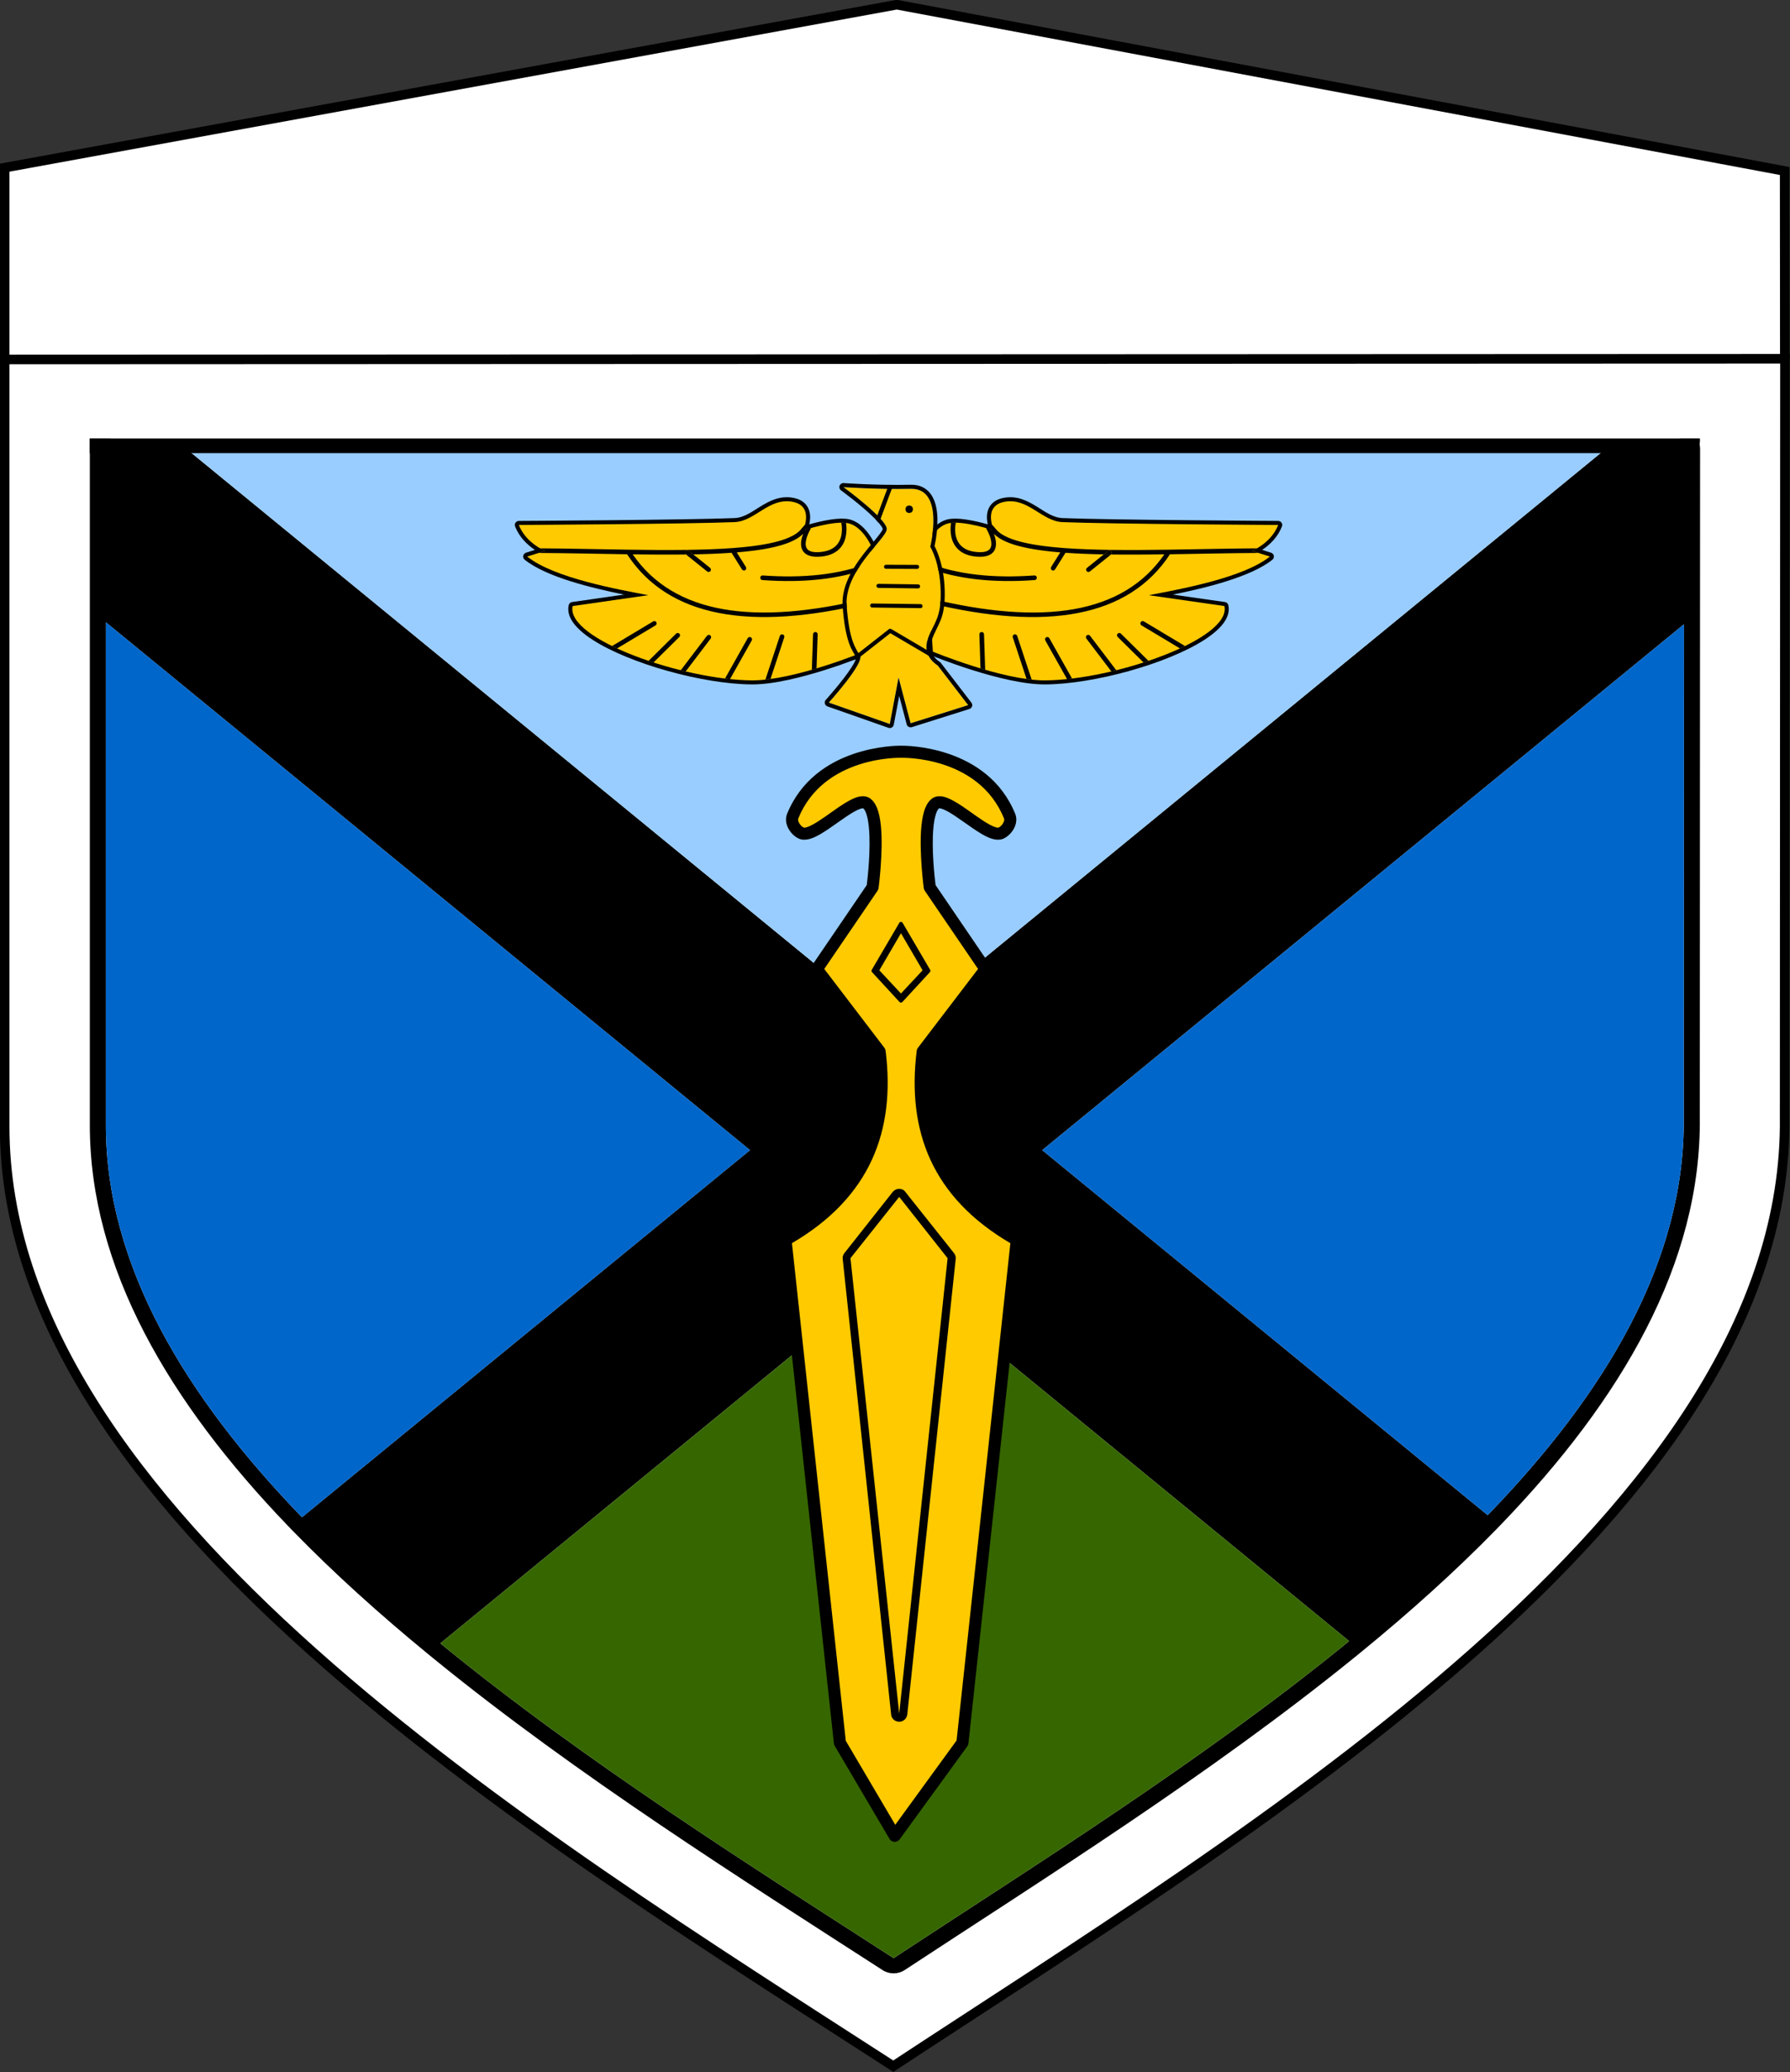
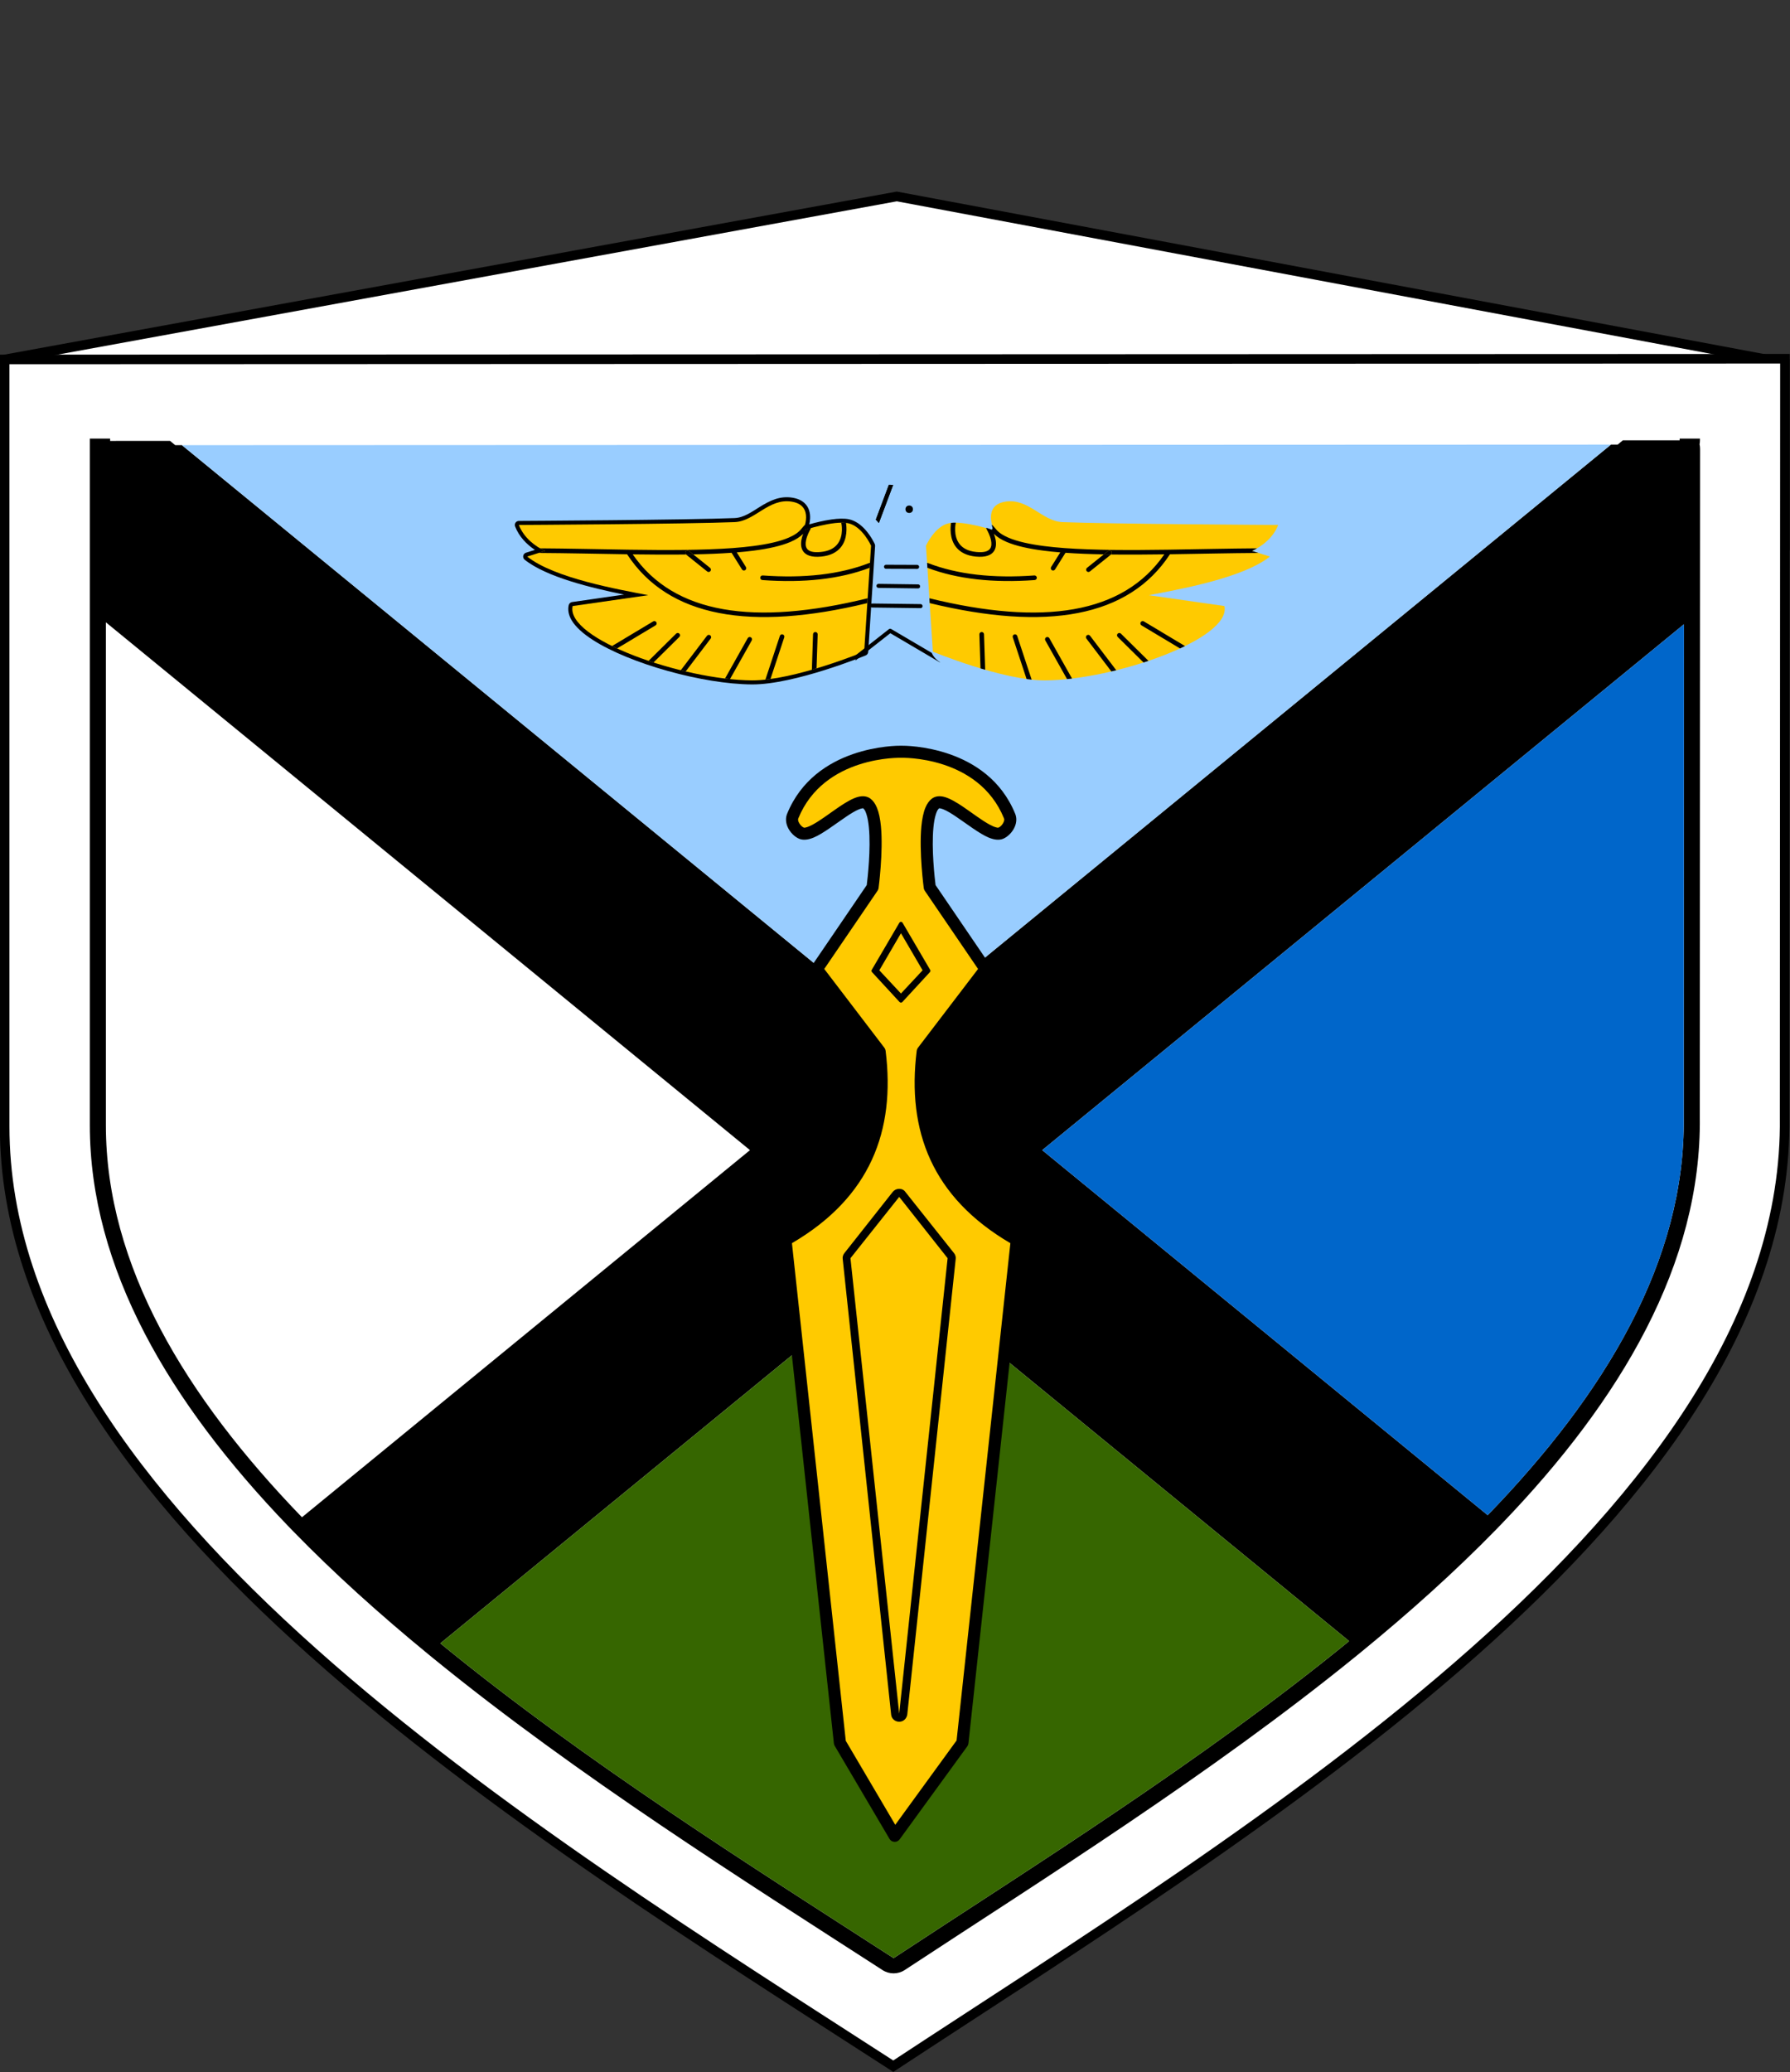
<svg xmlns="http://www.w3.org/2000/svg" xmlns:ns1="http://sodipodi.sourceforge.net/DTD/sodipodi-0.dtd" xmlns:ns2="http://www.inkscape.org/namespaces/inkscape" xmlns:ns3="http://www.serif.com/" width="152.94" height="177.002" viewBox="0 0 152.94 177.002" version="1.1" xml:space="preserve" style="clip-rule:evenodd;fill-rule:evenodd" id="svg119" ns1:docname="Amphibious_Rapid_Deployment_Brigade (1).svg" ns2:version="1.2.2 (732a01da63, 2022-12-09)">
  <rect x="0" y="0" width="152.94" height="177.002" fill="#333333" stroke="none" />
  <defs id="defs123" />
  <ns1:namedview id="namedview121" pagecolor="#ffffff" bordercolor="#000000" borderopacity="0.25" ns2:showpageshadow="2" ns2:pageopacity="0.0" ns2:pagecheckerboard="0" ns2:deskcolor="#d1d1d1" showgrid="false" ns2:zoom="1.0396476" ns2:cx="75.987288" ns2:cy="88.491525" ns2:window-width="2256" ns2:window-height="1398" ns2:window-x="-11" ns2:window-y="-11" ns2:window-maximized="1" ns2:current-layer="g117" />
  <g id="レイヤー-1" ns3:id="レイヤー 1" transform="matrix(0.819,0,0,0.819,-208.919,-315.222)">
-     <path id="path3666" d="m 255.576,422.374 v -20 l 93.073,-17 92.625,17.347 0.016,19.551" style="fill:#ffffff;fill-rule:nonzero;stroke:#000000;stroke-width:1px" />
+     <path id="path3666" d="m 255.576,422.374 l 93.073,-17 92.625,17.347 0.016,19.551" style="fill:#ffffff;fill-rule:nonzero;stroke:#000000;stroke-width:1px" />
    <path id="path2830" d="m 255.576,422.374 v 80.001 c 0,40.003 54.982,73.639 92.705,98.001 37.039,-24.362 93.488,-57.881 92.99,-98.95 l 0.034,-79.124 z" style="fill:#ffffff;fill-rule:nonzero;stroke:#000000;stroke-width:1px" />
  </g>
  <g transform="matrix(0.726,0,0,0.726,1.943,6.35)" id="g117">
    <g transform="translate(9.285,6.13)" id="g7">
      <path d="M 8.662,37.498 8.051,36.997 1,37 v -0.276 h 184.714 v 0.204 l -6.684,0.003 -0.61,0.5 -0.611,0.5 7.92,-0.003 -0.009,20.405 1,-0.819 v 1.056 c 0,0.15 -0.067,0.292 -0.183,0.387 l -0.818,0.669 -0.024,56.929 c 0.202,16.682 -9.083,32.093 -22.614,46.154 l -0.698,0.72 c -4.758,4.876 -10.019,9.587 -15.568,14.129 l -0.791,0.645 c -17.078,13.863 -36.752,26.14 -52.822,36.702 C 76.93,204.4 57.49,192.178 40.652,178.469 l -0.789,-0.646 C 34.314,173.268 29.061,168.55 24.315,163.677 l -0.698,-0.721 C 10.205,148.996 1,133.786 1,117.501 V 59.397 L 0.183,58.727 C 0.067,58.632 0,58.491 0,58.341 v -1.056 l 1,0.819 V 38 L 9.271,37.997 Z M 93.5,106.999 c 0,0 -0.317,-0.26 -0.317,-0.26 v 0 c 0.184,0.151 0.45,0.151 0.634,0 v 0 c 0,0 -0.317,0.26 -0.317,0.26 z m 0,26.883 c 0,0 0.317,0.26 0.317,0.26 v 0 c -0.184,-0.151 -0.45,-0.151 -0.634,0 v 0 c 0,0 0.317,-0.26 0.317,-0.26 z m 16.88,-13.828 -0.472,0.387 0.472,0.386 c -0.116,-0.095 -0.183,-0.237 -0.183,-0.386 0,-0.15 0.067,-0.292 0.183,-0.387 z m 0,0 c 0,0 0,0 0,0 z m -33.76,0 v 0 c 0,0 0.472,0.387 0.472,0.387 l -0.472,0.386 c 0.116,-0.095 0.183,-0.237 0.183,-0.386 0,-0.15 -0.067,-0.292 -0.183,-0.387 z" style="fill:#ffffff" id="path5" />
    </g>
    <path d="m 197.403,44.059 -0.007,17.641 -0.002,5.187 -0.024,55.785 c 0.203,17.263 -9.28,33.273 -23.282,47.824 l -0.006,0.006 -0.698,0.72 -0.006,0.006 c -4.818,4.938 -10.145,9.71 -15.765,14.31 l -0.004,0.003 -0.791,0.644 -0.003,0.003 c -17.142,13.915 -36.885,26.242 -53.015,36.844 -0.791,0.52 -1.814,0.524 -2.609,0.011 C 84.852,212.495 65.335,200.217 48.429,186.452 l -0.004,-0.003 -0.79,-0.646 -0.004,-0.003 c -5.618,-4.613 -10.936,-9.392 -15.743,-14.326 l -0.005,-0.006 -0.698,-0.721 -0.006,-0.006 C 17.297,156.292 7.895,140.487 7.895,123.631 V 42.855 h 2.39 v 0.275 l 7.051,-0.003 0.611,0.501 0.787,-10e-4 84.051,68.856 84.13,-68.922 h 0.79 l 0.61,-0.5 6.684,-0.003 v -0.203 h 2.389 v 0.201 c 0,0.158 -0.015,0.314 -0.045,0.467 0.04,0.174 0.06,0.354 0.06,0.536 z M 49.147,184.599 c 17.055,13.956 36.849,26.381 53.343,37.033 16.281,-10.709 36.312,-23.187 53.609,-37.297 L 102.785,140.658 Z M 9.785,64.471 v 59.16 c 0,16.534 9.393,31.98 23.077,46.134 l 52.726,-43.194 z m 162.621,105.047 c 13.804,-14.254 23.279,-29.903 23.074,-46.836 l 0.025,-57.982 -75.523,61.871 z" id="path9" />
    <g transform="translate(9.285,6.13)" id="g13">
      <path d="M 177.63,37.431 93.5,106.353 9.449,37.497 Z" style="fill:#99cdff" id="path11" />
    </g>
    <g transform="translate(9.285,6.13)" id="g17">
      <path d="m 163.121,163.388 -52.424,-42.947 75.523,-61.871 -0.025,57.982 c 0.205,16.933 -9.27,32.582 -23.074,46.836 z" style="fill:#0066ca" id="path15" />
    </g>
    <g transform="translate(9.285,6.13)" id="g21">
      <path d="m 39.862,178.469 53.638,-43.941 53.314,43.677 c -17.297,14.11 -37.328,26.588 -53.609,37.297 C 76.711,204.85 56.917,192.425 39.862,178.469 Z" style="fill:#366600" id="path19" />
    </g>
    <g transform="translate(9.285,6.13)" id="g25">
-       <path d="m 0.5,58.341 75.803,62.1 -52.726,43.194 C 9.893,149.481 0.5,134.035 0.5,117.501 Z" style="fill:#0066ca" id="path23" />
-     </g>
+       </g>
    <g id="g111">
      <g transform="matrix(0.544,0,0,0.544,-50.544,-7.501)" id="g29">
        <path d="m 282.947,160.296 c 0,0 17.586,-0.496 23.462,13.919 0.574,1.409 -0.708,3.222 -1.916,3.698 -3.057,1.205 -11.542,-8.363 -14.115,-6.43 -3.357,2.523 -1.245,18.129 -1.245,18.129 l 12.064,17.705 -13.586,17.803 c -2.132,17.075 3.405,31.147 20.356,40.751 L 296.2,374.619 281.556,394.751 269.694,374.619 257.927,265.871 c 16.951,-9.604 22.488,-23.676 20.356,-40.751 l -13.587,-17.803 12.064,-17.705 c 0,0 2.113,-15.606 -1.244,-18.129 -2.573,-1.933 -11.058,7.635 -14.115,6.43 -1.208,-0.476 -2.49,-2.289 -1.916,-3.698 5.875,-14.415 23.462,-13.919 23.462,-13.919 z" style="fill:#ffca00" id="path27" />
      </g>
      <g transform="matrix(0.544,0,0,0.544,-50.544,-7.501)" id="g33">
        <path d="m 282.942,158.988 h 0.009 c 0.961,-0.013 18.642,-0.054 24.669,14.733 0.359,0.879 0.295,1.861 -0.081,2.768 -0.5,1.206 -1.563,2.245 -2.566,2.641 -0.804,0.317 -1.877,0.236 -3.099,-0.278 -2.012,-0.845 -4.651,-2.905 -7.028,-4.509 -1.009,-0.681 -1.963,-1.275 -2.787,-1.601 -0.248,-0.099 -0.479,-0.171 -0.691,-0.199 -0.079,-0.011 -0.151,-0.054 -0.204,-0.014 -0.328,0.246 -0.525,0.714 -0.709,1.28 -0.258,0.793 -0.421,1.766 -0.524,2.829 -0.457,4.691 0.277,11.042 0.46,12.496 l 11.887,17.446 c 0.318,0.466 0.301,1.082 -0.041,1.53 0,0 -13.371,17.521 -13.371,17.522 -1.945,16.372 3.452,29.87 19.746,39.101 0.454,0.257 0.712,0.76 0.656,1.279 L 297.501,374.76 c -0.025,0.227 -0.109,0.444 -0.243,0.629 l -14.644,20.132 c -0.26,0.356 -0.681,0.558 -1.121,0.537 -0.441,-0.021 -0.841,-0.263 -1.064,-0.643 l -11.862,-20.131 c -0.095,-0.161 -0.154,-0.339 -0.174,-0.524 L 256.626,266.012 c -0.056,-0.519 0.202,-1.022 0.656,-1.279 16.294,-9.231 21.69,-22.729 19.745,-39.102 L 263.656,208.11 c -0.341,-0.448 -0.358,-1.064 -0.041,-1.53 0,0 11.888,-17.446 11.888,-17.447 0.182,-1.451 0.916,-7.803 0.46,-12.495 -0.103,-1.063 -0.266,-2.036 -0.524,-2.829 -0.184,-0.566 -0.381,-1.034 -0.709,-1.28 -0.053,-0.04 -0.125,0.003 -0.205,0.014 -0.211,0.028 -0.442,0.1 -0.69,0.199 -0.824,0.326 -1.778,0.92 -2.787,1.601 -2.378,1.604 -5.016,3.664 -7.028,4.509 -1.222,0.514 -2.295,0.595 -3.099,0.278 -1.003,-0.396 -2.066,-1.435 -2.566,-2.641 -0.376,-0.907 -0.44,-1.889 -0.082,-2.768 6.026,-14.782 23.699,-14.746 24.669,-14.733 z m -0.032,2.616 c 0,0 -16.659,-0.524 -22.214,13.105 -0.138,0.339 0.017,0.716 0.21,1.048 0.245,0.421 0.605,0.793 0.974,0.939 0.145,0.057 0.318,0.005 0.516,-0.045 0.415,-0.104 0.874,-0.312 1.369,-0.577 1.77,-0.948 3.881,-2.591 5.82,-3.9 1.452,-0.98 2.829,-1.774 3.933,-2.086 1.137,-0.32 2.083,-0.177 2.784,0.35 0.564,0.424 1.047,1.09 1.409,1.973 0.428,1.042 0.706,2.427 0.856,3.974 0.543,5.579 -0.51,13.403 -0.51,13.403 -0.028,0.201 -0.101,0.393 -0.216,0.561 l -11.532,16.924 13.014,17.053 c 0.14,0.184 0.229,0.402 0.258,0.631 2.168,17.368 -3.354,31.724 -20.262,41.622 l 11.645,107.619 10.707,18.171 13.266,-18.237 11.638,-107.553 c -16.908,-9.898 -22.431,-24.254 -20.262,-41.622 0.028,-0.229 0.117,-0.447 0.258,-0.631 l 13.014,-17.053 -11.533,-16.924 c -0.114,-0.168 -0.188,-0.36 -0.215,-0.561 0,0 -1.053,-7.824 -0.51,-13.403 0.15,-1.547 0.428,-2.932 0.855,-3.974 0.362,-0.883 0.846,-1.549 1.41,-1.973 0.701,-0.527 1.647,-0.67 2.783,-0.35 1.105,0.312 2.482,1.106 3.934,2.086 1.939,1.309 4.05,2.952 5.819,3.9 0.495,0.265 0.955,0.473 1.37,0.577 0.198,0.05 0.371,0.102 0.515,0.045 0.37,-0.146 0.73,-0.518 0.975,-0.939 0.192,-0.332 0.348,-0.709 0.21,-1.048 -5.555,-13.629 -22.214,-13.105 -22.214,-13.105 -0.025,10e-4 -0.049,10e-4 -0.074,0 z" id="path31" />
      </g>
      <g transform="matrix(0.544,0,0,26.764,-50.544,-5422.53)" id="g37">
        <path d="m 289.165,206.552 -5.941,0.131 c -0.082,0.002 -0.198,0.003 -0.32,0.003 -0.121,0 -0.237,-0.001 -0.32,-0.003 l -5.94,-0.131 c -0.131,-0.003 -0.153,-0.007 -0.057,-0.01 l 5.941,-0.206 c 0.078,-0.003 0.221,-0.005 0.376,-0.005 0.155,0 0.298,0.002 0.377,0.005 l 5.94,0.206 c 0.097,0.003 0.074,0.007 -0.056,0.01 z m -6.261,-0.171 -4.681,0.163 4.681,0.102 4.682,-0.102 z" id="path35" />
      </g>
      <g transform="matrix(-37.986,0,0,0.539,10822,-5.713)" id="g41">
        <path d="m 282.16,254.539 -0.151,13.383 c -0.004,0.361 -0.006,0.821 -0.005,1.28 l 0.15,99.419 c 0.002,0.895 0.012,1.573 0.025,1.573 0.013,0 0.024,-0.678 0.025,-1.573 l 0.15,-99.419 c 0.001,-0.459 -10e-4,-0.919 -0.005,-1.28 l -0.15,-13.383 c -0.005,-0.42 -0.012,-0.666 -0.02,-0.666 -0.008,0 -0.015,0.246 -0.019,0.666 z m 0.019,1.094 0.151,13.382 -0.151,99.419 -0.15,-99.419 z" id="path39" />
      </g>
      <g transform="matrix(0.544,0,0,0.544,-50.544,-7.501)" id="g45">
        <path d="m 200.237,110.373 c 0,0 36.921,-0.2 46.668,-0.616 2.037,-0.087 3.733,-1.355 5.522,-2.46 2.093,-1.293 4.285,-2.4 7.009,-1.949 1.213,0.201 2.05,0.644 2.627,1.192 0.958,0.908 1.235,2.137 1.184,3.299 -0.02,0.447 -0.089,0.881 -0.177,1.273 1.26,-0.354 3.08,-0.812 4.818,-1.057 1.406,-0.198 2.762,-0.25 3.766,-0.037 1.414,0.3 2.623,1.23 3.548,2.265 1.302,1.459 2.033,3.093 2.033,3.093 0.058,0.13 0.084,0.271 0.074,0.413 l -1.491,22.921 c -0.021,0.331 -0.23,0.622 -0.537,0.749 0,0 -15.358,6.323 -24.61,6.274 -10.595,-0.055 -26.419,-4.479 -34.408,-9.608 -2.165,-1.391 -3.768,-2.848 -4.607,-4.273 -0.648,-1.1 -0.867,-2.198 -0.631,-3.259 0.079,-0.354 0.369,-0.623 0.728,-0.674 0,0 11.256,-1.614 11.255,-1.615 -7.098,-1.446 -16.838,-3.802 -21.511,-7.543 -0.251,-0.201 -0.372,-0.525 -0.312,-0.841 0.059,-0.317 0.288,-0.575 0.595,-0.672 l 1.934,-0.61 c -1.718,-1.139 -3.413,-2.819 -4.286,-5.079 -0.103,-0.267 -0.068,-0.568 0.093,-0.805 0.162,-0.237 0.429,-0.379 0.716,-0.381 z m 1.394,1.736 c 1.162,1.939 3.054,3.232 4.634,3.964 0.327,0.151 0.527,0.488 0.504,0.847 -0.023,0.359 -0.265,0.667 -0.608,0.776 0,0 -2.177,0.686 -2.178,0.686 6.357,3.975 18.595,6.071 24.413,7.199 0.418,0.081 0.716,0.452 0.706,0.877 -0.011,0.426 -0.327,0.782 -0.749,0.842 l -15.673,2.248 c 0.033,0.657 0.355,1.322 0.873,1.999 0.801,1.048 2.064,2.09 3.653,3.11 7.771,4.989 23.167,9.278 33.474,9.332 8.024,0.042 20.76,-4.871 23.433,-5.939 0,0 1.441,-22.146 1.441,-22.147 -0.21,-0.42 -0.784,-1.484 -1.653,-2.458 -0.687,-0.769 -1.559,-1.498 -2.609,-1.721 -1.142,-0.243 -2.817,-0.038 -4.416,0.269 -2.529,0.484 -4.878,1.261 -4.878,1.261 -0.331,0.11 -0.696,0.012 -0.927,-0.25 -0.232,-0.262 -0.284,-0.636 -0.135,-0.952 0,0 0.515,-1.083 0.568,-2.29 0.031,-0.683 -0.079,-1.423 -0.642,-1.957 -0.372,-0.354 -0.927,-0.607 -1.711,-0.736 -2.266,-0.375 -4.065,0.635 -5.808,1.712 -2.047,1.265 -4.031,2.619 -6.363,2.719 -8.632,0.368 -38.543,0.568 -45.349,0.609 z" id="path43" />
      </g>
      <g transform="matrix(0.544,0,0,0.544,-50.544,-7.501)" id="g49">
        <path d="m 200.242,111.245 c 0,0 36.946,-0.2 46.7,-0.617 4.369,-0.186 7.361,-5.245 12.352,-4.42 4.99,0.826 2.43,6.218 2.43,6.218 0,0 6.67,-2.208 9.749,-1.555 3.079,0.653 4.966,4.862 4.966,4.862 l -1.491,22.92 c 0,0 -15.146,6.256 -24.272,6.208 -14.931,-0.078 -40.389,-8.935 -38.8,-16.079 l 16.354,-2.345 c -6.376,-1.235 -20.331,-3.667 -26.188,-8.357 l 3.857,-1.216 c -2.049,-0.949 -4.562,-2.782 -5.657,-5.619 z" style="fill:#ffca00" id="path47" />
      </g>
      <g transform="matrix(0.544,0,0,0.544,-50.544,-7.501)" id="g53">
        <path d="m 262.153,111.201 c 0.119,-0.049 -0.158,0.802 -0.121,0.831 0.061,0.048 0.108,0.107 0.14,0.173 -0.014,0.028 -0.03,0.06 -0.048,0.094 0.025,-0.007 0.05,-0.015 0.077,-0.023 0.236,-0.073 1.242,-0.498 1.226,-0.38 -0.009,0.061 -0.256,0.566 -0.289,0.623 0,0 -0.559,0.976 -0.772,2.065 -0.124,0.639 -0.147,1.326 0.235,1.828 0.432,0.567 1.332,0.839 2.969,0.677 1.727,-0.172 2.825,-0.788 3.504,-1.592 1.591,-1.884 0.921,-4.699 0.921,-4.699 -0.003,-0.015 -0.006,-0.031 -0.008,-0.047 0.363,-0.005 0.707,0.009 1.025,0.046 0.129,0.783 0.421,3.456 -1.174,5.345 -0.812,0.961 -2.105,1.737 -4.169,1.942 -2.155,0.214 -3.295,-0.32 -3.863,-1.067 -0.552,-0.724 -0.601,-1.703 -0.421,-2.624 0.086,-0.444 0.223,-0.871 0.363,-1.238 -0.663,0.676 -1.591,1.263 -2.755,1.762 -1.998,0.855 -4.714,1.463 -7.957,1.882 -1.153,0.149 -2.374,0.274 -3.654,0.379 l 1.978,3.157 c 0.146,0.233 0.075,0.542 -0.158,0.689 -0.234,0.146 -0.543,0.075 -0.69,-0.159 l -2.256,-3.601 c -2.57,0.183 -5.354,0.29 -8.287,0.346 l -0.932,-0.748 c -0.215,-0.172 -0.53,-0.138 -0.703,0.078 -0.17,0.212 -0.139,0.52 0.068,0.695 -3.678,0.047 -7.563,0.022 -11.529,-0.032 8.92,12.95 26.33,15.498 50.827,9.497 l -0.068,1.045 c -25.226,6.113 -43.021,3.115 -51.975,-10.559 -6.377,-0.094 -12.93,-0.25 -19.14,-0.286 l 1.382,-0.436 c -0.349,-0.162 -0.711,-0.349 -1.078,-0.562 6.13,0.04 12.585,0.194 18.866,0.287 0.147,0.002 0.293,0.004 0.44,0.007 8.11,0.117 15.913,0.126 22.333,-0.348 0.015,-0.002 0.03,-0.003 0.045,-0.004 1.554,-0.115 3.027,-0.259 4.403,-0.437 3.134,-0.405 5.761,-0.983 7.691,-1.81 1.218,-0.521 2.15,-1.134 2.731,-1.878 0.056,-0.072 0.745,-0.886 0.823,-0.918 z m 13.975,9.311 c -6.475,2.457 -14.249,3.298 -23.207,2.652 -0.275,-0.02 -0.483,-0.26 -0.463,-0.535 0.02,-0.275 0.26,-0.482 0.535,-0.463 8.897,0.642 16.606,-0.196 23.007,-2.676 0.065,-0.025 0.131,-0.036 0.197,-0.034 z m -38.159,-2.902 3.636,2.916 c 0.216,0.172 0.25,0.487 0.078,0.703 -0.173,0.215 -0.488,0.25 -0.703,0.077 l -4.568,-3.664 c -0.004,-0.002 -0.007,-0.005 -0.01,-0.007 0.527,-0.007 1.049,-0.015 1.567,-0.025 z m 25.661,24.953 0.253,-7.681 c 0.009,-0.276 0.241,-0.492 0.516,-0.483 0.276,0.009 0.493,0.24 0.484,0.516 l -0.243,7.351 c -0.333,0.1 -0.67,0.199 -1.01,0.297 z m -10.054,2.135 3.13,-9.462 c 0.086,-0.262 0.369,-0.404 0.631,-0.317 0.262,0.086 0.405,0.369 0.318,0.631 l -2.981,9.013 c -0.37,0.051 -0.736,0.097 -1.098,0.135 z m -8.737,-0.235 4.911,-8.731 c 0.135,-0.241 0.44,-0.326 0.68,-0.191 0.241,0.135 0.326,0.441 0.191,0.681 l -4.703,8.363 c -0.357,-0.037 -0.717,-0.078 -1.079,-0.122 z m -9.569,-1.794 5.67,-7.459 c 0.167,-0.22 0.481,-0.263 0.7,-0.096 0.22,0.167 0.263,0.481 0.096,0.701 l -5.405,7.11 c -0.354,-0.083 -0.708,-0.168 -1.061,-0.256 z m -6.964,-2.031 5.953,-5.887 c 0.196,-0.194 0.513,-0.192 0.707,0.004 0.194,0.196 0.193,0.513 -0.004,0.707 l -5.59,5.528 c -0.357,-0.115 -0.713,-0.232 -1.066,-0.352 z m -7.906,-3.204 8.897,-5.329 c 0.237,-0.142 0.545,-0.064 0.686,0.172 0.142,0.237 0.065,0.544 -0.172,0.686 l -8.327,4.987 c -0.368,-0.17 -0.73,-0.343 -1.084,-0.516 z" id="path51" />
      </g>
      <g transform="matrix(-0.544,0,0,0.544,256.682,-7.501)" id="g57">
-         <path d="m 200.237,110.373 c 0,0 36.921,-0.2 46.668,-0.616 2.037,-0.087 3.733,-1.355 5.522,-2.46 2.093,-1.293 4.285,-2.4 7.009,-1.949 1.213,0.201 2.05,0.644 2.627,1.192 0.958,0.908 1.235,2.137 1.184,3.299 -0.02,0.447 -0.089,0.881 -0.177,1.273 1.26,-0.354 3.08,-0.812 4.818,-1.057 1.406,-0.198 2.762,-0.25 3.766,-0.037 1.414,0.3 2.623,1.23 3.548,2.265 1.302,1.459 2.033,3.093 2.033,3.093 0.058,0.13 0.084,0.271 0.074,0.413 l -1.491,22.921 c -0.021,0.331 -0.23,0.622 -0.537,0.749 0,0 -15.358,6.323 -24.61,6.274 -10.595,-0.055 -26.419,-4.479 -34.408,-9.608 -2.165,-1.391 -3.768,-2.848 -4.607,-4.273 -0.648,-1.1 -0.867,-2.198 -0.631,-3.259 0.079,-0.354 0.369,-0.623 0.728,-0.674 0,0 11.256,-1.614 11.255,-1.615 -7.098,-1.446 -16.838,-3.802 -21.511,-7.543 -0.251,-0.201 -0.372,-0.525 -0.312,-0.841 0.059,-0.317 0.288,-0.575 0.595,-0.672 l 1.934,-0.61 c -1.718,-1.139 -3.413,-2.819 -4.286,-5.079 -0.103,-0.267 -0.068,-0.568 0.093,-0.805 0.162,-0.237 0.429,-0.379 0.716,-0.381 z m 1.394,1.736 c 1.162,1.939 3.054,3.232 4.634,3.964 0.327,0.151 0.527,0.488 0.504,0.847 -0.023,0.359 -0.265,0.667 -0.608,0.776 0,0 -2.177,0.686 -2.178,0.686 6.357,3.975 18.595,6.071 24.413,7.199 0.418,0.081 0.716,0.452 0.706,0.877 -0.011,0.426 -0.327,0.782 -0.749,0.842 l -15.673,2.248 c 0.033,0.657 0.355,1.322 0.873,1.999 0.801,1.048 2.064,2.09 3.653,3.11 7.771,4.989 23.167,9.278 33.474,9.332 8.024,0.042 20.76,-4.871 23.433,-5.939 0,0 1.441,-22.146 1.441,-22.147 -0.21,-0.42 -0.784,-1.484 -1.653,-2.458 -0.687,-0.769 -1.559,-1.498 -2.609,-1.721 -1.142,-0.243 -2.817,-0.038 -4.416,0.269 -2.529,0.484 -4.878,1.261 -4.878,1.261 -0.331,0.11 -0.696,0.012 -0.927,-0.25 -0.232,-0.262 -0.284,-0.636 -0.135,-0.952 0,0 0.515,-1.083 0.568,-2.29 0.031,-0.683 -0.079,-1.423 -0.642,-1.957 -0.372,-0.354 -0.927,-0.607 -1.711,-0.736 -2.266,-0.375 -4.065,0.635 -5.808,1.712 -2.047,1.265 -4.031,2.619 -6.363,2.719 -8.632,0.368 -38.543,0.568 -45.349,0.609 z" id="path55" />
-       </g>
+         </g>
      <g transform="matrix(-0.544,0,0,0.544,256.682,-7.501)" id="g61">
        <path d="m 200.242,111.245 c 0,0 36.946,-0.2 46.7,-0.617 4.369,-0.186 7.361,-5.245 12.352,-4.42 4.99,0.826 2.43,6.218 2.43,6.218 0,0 6.67,-2.208 9.749,-1.555 3.079,0.653 4.966,4.862 4.966,4.862 l -1.491,22.92 c 0,0 -15.146,6.256 -24.272,6.208 -14.931,-0.078 -40.389,-8.935 -38.8,-16.079 l 16.354,-2.345 c -6.376,-1.235 -20.331,-3.667 -26.188,-8.357 l 3.857,-1.216 c -2.049,-0.949 -4.562,-2.782 -5.657,-5.619 z" style="fill:#ffca00" id="path59" />
      </g>
      <g transform="matrix(-0.544,0,0,0.544,256.682,-7.501)" id="g65">
        <path d="m 262.153,111.201 c 0.119,-0.049 -0.158,0.802 -0.121,0.831 0.061,0.048 0.108,0.107 0.14,0.173 -0.014,0.028 -0.03,0.06 -0.048,0.094 0.025,-0.007 0.05,-0.015 0.077,-0.023 0.236,-0.073 1.242,-0.498 1.226,-0.38 -0.009,0.061 -0.256,0.566 -0.289,0.623 0,0 -0.559,0.976 -0.772,2.065 -0.124,0.639 -0.147,1.326 0.235,1.828 0.432,0.567 1.332,0.839 2.969,0.677 1.727,-0.172 2.825,-0.788 3.504,-1.592 1.591,-1.884 0.921,-4.699 0.921,-4.699 -0.003,-0.015 -0.006,-0.031 -0.008,-0.047 0.363,-0.005 0.707,0.009 1.025,0.046 0.129,0.783 0.421,3.456 -1.174,5.345 -0.812,0.961 -2.105,1.737 -4.169,1.942 -2.155,0.214 -3.295,-0.32 -3.863,-1.067 -0.552,-0.724 -0.601,-1.703 -0.421,-2.624 0.086,-0.444 0.223,-0.871 0.363,-1.238 -0.663,0.676 -1.591,1.263 -2.755,1.762 -1.998,0.855 -4.714,1.463 -7.957,1.882 -1.153,0.149 -2.374,0.274 -3.654,0.379 l 1.978,3.157 c 0.146,0.233 0.075,0.542 -0.158,0.689 -0.234,0.146 -0.543,0.075 -0.69,-0.159 l -2.256,-3.601 c -2.57,0.183 -5.354,0.29 -8.287,0.346 l -0.932,-0.748 c -0.215,-0.172 -0.53,-0.138 -0.703,0.078 -0.17,0.212 -0.139,0.52 0.068,0.695 -3.678,0.047 -7.563,0.022 -11.529,-0.032 8.92,12.95 26.33,15.498 50.827,9.497 l -0.068,1.045 c -25.226,6.113 -43.021,3.115 -51.975,-10.559 -6.377,-0.094 -12.93,-0.25 -19.14,-0.286 l 1.382,-0.436 c -0.349,-0.162 -0.711,-0.349 -1.078,-0.562 6.13,0.04 12.585,0.194 18.866,0.287 0.147,0.002 0.293,0.004 0.44,0.007 8.11,0.117 15.913,0.126 22.333,-0.348 0.015,-0.002 0.03,-0.003 0.045,-0.004 1.554,-0.115 3.027,-0.259 4.403,-0.437 3.134,-0.405 5.761,-0.983 7.691,-1.81 1.218,-0.521 2.15,-1.134 2.731,-1.878 0.056,-0.072 0.745,-0.886 0.823,-0.918 z m 13.975,9.311 c -6.475,2.457 -14.249,3.298 -23.207,2.652 -0.275,-0.02 -0.483,-0.26 -0.463,-0.535 0.02,-0.275 0.26,-0.482 0.535,-0.463 8.897,0.642 16.606,-0.196 23.007,-2.676 0.065,-0.025 0.131,-0.036 0.197,-0.034 z m -38.159,-2.902 3.636,2.916 c 0.216,0.172 0.25,0.487 0.078,0.703 -0.173,0.215 -0.488,0.25 -0.703,0.077 l -4.568,-3.664 c -0.004,-0.002 -0.007,-0.005 -0.01,-0.007 0.527,-0.007 1.049,-0.015 1.567,-0.025 z m 25.661,24.953 0.253,-7.681 c 0.009,-0.276 0.241,-0.492 0.516,-0.483 0.276,0.009 0.493,0.24 0.484,0.516 l -0.243,7.351 c -0.333,0.1 -0.67,0.199 -1.01,0.297 z m -10.054,2.135 3.13,-9.462 c 0.086,-0.262 0.369,-0.404 0.631,-0.317 0.262,0.086 0.405,0.369 0.318,0.631 l -2.981,9.013 c -0.37,0.051 -0.736,0.097 -1.098,0.135 z m -8.737,-0.235 4.911,-8.731 c 0.135,-0.241 0.44,-0.326 0.68,-0.191 0.241,0.135 0.326,0.441 0.191,0.681 l -4.703,8.363 c -0.357,-0.037 -0.717,-0.078 -1.079,-0.122 z m -9.569,-1.794 5.67,-7.459 c 0.167,-0.22 0.481,-0.263 0.7,-0.096 0.22,0.167 0.263,0.481 0.096,0.701 l -5.405,7.11 c -0.354,-0.083 -0.708,-0.168 -1.061,-0.256 z m -6.964,-2.031 5.953,-5.887 c 0.196,-0.194 0.513,-0.192 0.707,0.004 0.194,0.196 0.193,0.513 -0.004,0.707 l -5.59,5.528 c -0.357,-0.115 -0.713,-0.232 -1.066,-0.352 z m -7.906,-3.204 8.897,-5.329 c 0.237,-0.142 0.545,-0.064 0.686,0.172 0.142,0.237 0.065,0.544 -0.172,0.686 l -8.327,4.987 c -0.368,-0.17 -0.73,-0.343 -1.084,-0.516 z" id="path63" />
      </g>
      <g transform="matrix(0.544,0,0,0.544,-50.544,-7.501)" id="g69">
        <path d="m 236.402,117.635 c -0.207,-0.175 -0.238,-0.483 -0.068,-0.695 0.173,-0.216 0.488,-0.25 0.703,-0.078 l 0.932,0.748 c -0.518,0.01 -1.04,0.018 -1.567,0.025 z" id="path67" />
      </g>
      <g transform="matrix(-0.544,0,0,0.544,256.682,-7.501)" id="g73">
        <path d="m 236.402,117.635 c -0.207,-0.175 -0.238,-0.483 -0.068,-0.695 0.173,-0.216 0.488,-0.25 0.703,-0.078 l 0.932,0.748 c -0.518,0.01 -1.04,0.018 -1.567,0.025 z" id="path71" />
      </g>
      <g transform="matrix(0.544,0,0,0.544,-50.544,-7.501)" id="g77">
-         <path d="m 270.451,103.057 c 0,0 9.507,6.947 9.37,9.11 -0.136,2.163 -9.239,8.975 -8.663,16.6 0.576,7.625 1.94,9.121 2.882,10.753 0.941,1.632 -6.755,10.142 -6.755,10.142 l 13.205,4.637 1.897,-10.035 2.598,9.88 12.47,-3.932 -6.606,-8.59 c 0,0 -3.409,-1.915 -2.163,-5.588 1.246,-3.673 2.971,-4.372 2.809,-10.574 -0.163,-6.202 -2.251,-9.496 -2.251,-9.496 0,0 3.201,-12.701 -4.243,-12.543 -7.444,0.158 -14.55,-0.364 -14.55,-0.364 z" style="fill:#ffca00" id="path75" />
-       </g>
+         </g>
      <g transform="matrix(0.544,0,0,0.544,-50.544,-7.501)" id="g81">
-         <path d="m 273.243,139.884 c -0.973,-1.663 -2.368,-3.273 -2.955,-11.051 -0.362,-4.799 2.862,-9.322 5.585,-12.638 1.023,-1.246 1.962,-2.314 2.56,-3.154 0.28,-0.393 0.503,-0.69 0.518,-0.929 0.008,-0.128 -0.097,-0.273 -0.21,-0.459 -0.315,-0.52 -0.854,-1.137 -1.504,-1.795 -2.708,-2.744 -7.301,-6.096 -7.301,-6.096 -0.314,-0.23 -0.438,-0.64 -0.304,-1.005 0.135,-0.366 0.495,-0.598 0.883,-0.569 0,0 7.066,0.518 14.467,0.361 1.423,-0.03 2.516,0.351 3.355,0.982 1.22,0.917 1.913,2.398 2.23,4.074 0.602,3.179 -0.141,7.056 -0.397,8.221 0.539,1.003 2.057,4.278 2.197,9.611 0.167,6.375 -1.574,7.101 -2.855,10.877 -1.014,2.99 1.764,4.548 1.764,4.548 0.103,0.058 0.193,0.135 0.264,0.229 l 6.606,8.589 c 0.174,0.226 0.226,0.522 0.141,0.794 -0.086,0.271 -0.298,0.484 -0.57,0.57 l -12.469,3.932 c -0.228,0.071 -0.475,0.047 -0.684,-0.069 -0.209,-0.115 -0.362,-0.311 -0.422,-0.541 l -1.616,-6.144 -1.179,6.239 c -0.047,0.249 -0.201,0.466 -0.421,0.593 -0.221,0.127 -0.485,0.152 -0.725,0.067 l -13.205,-4.636 c -0.275,-0.097 -0.484,-0.325 -0.556,-0.608 -0.072,-0.283 0.003,-0.583 0.199,-0.8 0,0 3.712,-4.101 5.62,-7.113 0.38,-0.6 0.686,-1.15 0.862,-1.609 0.063,-0.164 0.108,-0.395 0.122,-0.471 z m -2.792,-36.827 c 0,0 9.507,6.947 9.37,9.11 -0.136,2.163 -9.239,8.975 -8.663,16.6 0.576,7.625 1.94,9.121 2.882,10.753 0.941,1.632 -6.755,10.142 -6.755,10.142 l 13.205,4.637 1.897,-10.035 2.598,9.88 12.47,-3.932 -6.606,-8.59 c 0,0 -3.409,-1.915 -2.163,-5.588 1.246,-3.673 2.971,-4.372 2.809,-10.574 -0.163,-6.202 -2.251,-9.496 -2.251,-9.496 0,0 3.201,-12.701 -4.243,-12.543 -7.444,0.158 -14.55,-0.364 -14.55,-0.364 z" id="path79" />
-       </g>
+         </g>
      <g transform="matrix(0.544,0,0,0.544,-50.544,-7.501)" id="g85">
        <path d="m 273.019,140.599 c 0.038,-0.084 0.072,-0.165 0.102,-0.244 0.063,-0.164 0.108,-0.395 0.122,-0.471 -0.075,-0.128 -0.153,-0.256 -0.232,-0.386 l 7.286,-5.713 c 0.141,-0.111 0.336,-0.124 0.49,-0.033 l 8.767,5.158 c 0.541,1.29 1.722,1.952 1.722,1.952 0.044,0.024 0.085,0.053 0.124,0.084 -0.071,-0.002 -0.142,-0.022 -0.207,-0.06 l -10.592,-6.232 z" id="path83" />
      </g>
      <g transform="matrix(0.544,0,0,0.544,-50.544,-7.501)" id="g89">
        <path d="m 280.289,102.568 c 0.306,0.004 0.615,0.006 0.928,0.008 l -3.09,8.247 c -0.196,-0.233 -0.418,-0.477 -0.658,-0.727 z" id="path87" />
      </g>
      <g transform="matrix(0.544,0,0,0.544,-50.544,-7.501)" id="g93">
        <path d="m 281.217,102.576 -3.09,8.247 c -0.196,-0.233 -0.418,-0.477 -0.658,-0.727 l 2.82,-7.528 c 0.306,0.004 0.615,0.006 0.928,0.008 z" id="path91" />
      </g>
      <g transform="matrix(0.544,0,0,0.544,-50.544,-7.501)" id="g97">
        <path d="m 279.673,120.286 6.723,0.026" style="fill:none;stroke:#000000;stroke-width:0.87px;stroke-linecap:round;stroke-linejoin:round;stroke-miterlimit:2.616" id="path95" />
      </g>
      <g transform="matrix(0.544,0,0,0.544,-50.544,-7.501)" id="g101">
        <path d="m 278.04,124.419 8.57,0.115" style="fill:none;stroke:#000000;stroke-width:0.87px;stroke-linecap:round;stroke-linejoin:round;stroke-miterlimit:2.616" id="path99" />
      </g>
      <g transform="matrix(0.544,0,0,0.544,-50.544,-7.501)" id="g105">
        <circle cx="284.687" cy="107.846" r="0.806" id="circle103" />
      </g>
      <g transform="matrix(0.544,0,0,0.544,-50.544,-7.501)" id="g109">
        <path d="m 276.679,128.668 10.462,0.132" style="fill:none;stroke:#000000;stroke-width:0.87px;stroke-linecap:round;stroke-linejoin:round;stroke-miterlimit:2.616" id="path107" />
      </g>
    </g>
    <g transform="matrix(1.161,0,0,0.253,-10.703,35.395)" id="g115">
-       <path d="m 16.014,36.255 v -6.814 h 163.168 v 0.794 c 0,0.624 -0.013,1.24 -0.038,1.843 0.034,0.687 0.051,1.398 0.051,2.116 v 2.061 z" id="path113" />
-     </g>
+       </g>
  </g>
</svg>